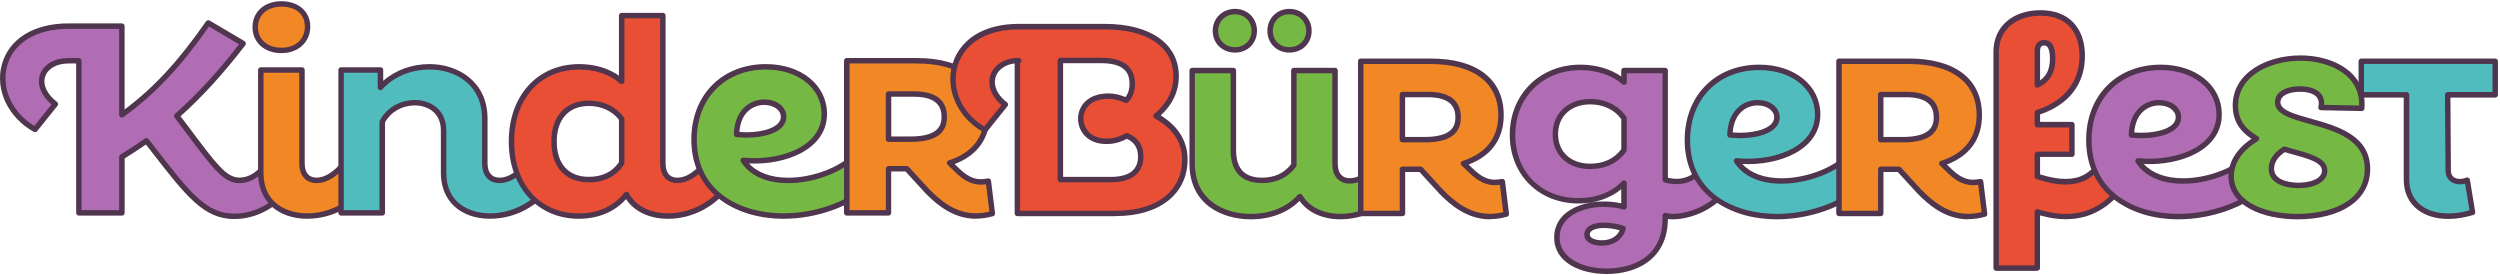
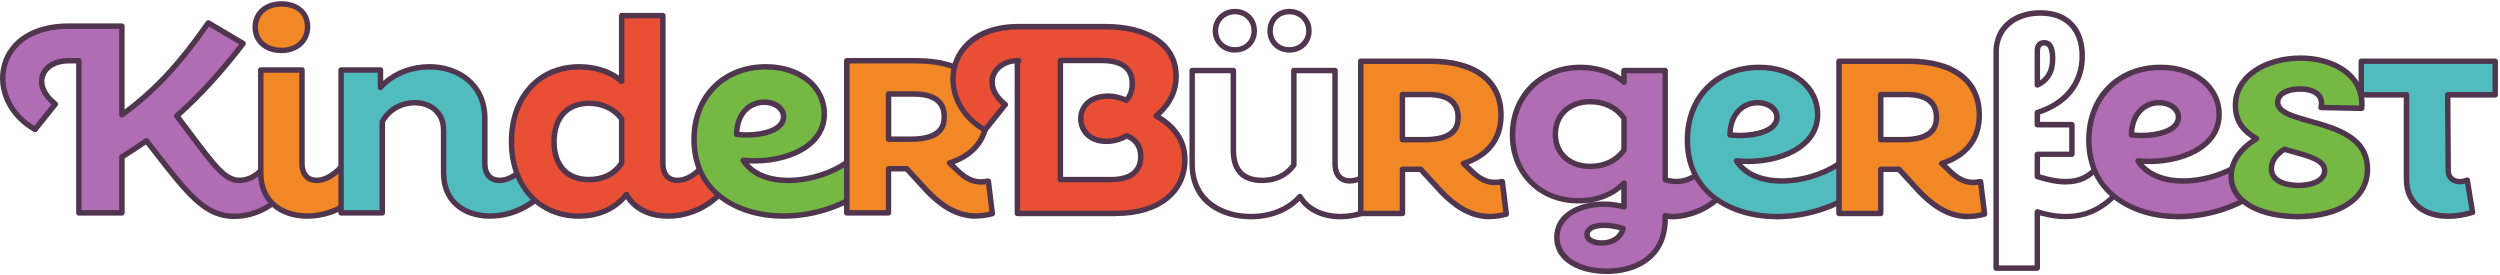
<svg xmlns="http://www.w3.org/2000/svg" width="563" height="62" viewBox="0 0 563 62" fill="none">
  <path d="M65.277 41.988C62.066 46.269 57.489 48.705 52.79 48.705C45.766 48.705 42.026 43.292 32.984 31.691C31.138 32.995 29.293 34.189 27.448 35.32V47.93H17.754V13.681H15.429C9.425 13.681 6.928 19.155 12.451 23.437L7.875 29.145C-3.541 22.785 -1.819 5.881 15.429 5.881H27.448V25.872C34.706 20.632 40.537 14.333 46.897 5.168L54.746 9.806C49.813 16.227 44.868 21.64 39.811 26.106C47.955 36.87 50.281 40.623 53.91 40.623C56.112 40.623 58.129 39.429 60.036 36.932L65.264 41.988H65.277Z" fill="#B16DB3" />
  <path d="M52.79 49.333C45.901 49.333 41.952 44.252 34.103 34.139L32.861 32.54C31.397 33.561 29.859 34.57 28.075 35.677V47.942C28.075 48.287 27.805 48.557 27.46 48.557H17.766C17.422 48.557 17.151 48.287 17.151 47.942V14.296H15.441C12.821 14.296 10.803 15.416 10.188 17.212C9.561 19.032 10.557 21.185 12.845 22.957C12.98 23.055 13.054 23.203 13.079 23.375C13.104 23.535 13.054 23.707 12.944 23.83L8.367 29.538C8.183 29.772 7.851 29.834 7.592 29.686C1.872 26.5 -1.093 20.336 0.371 14.69C1.909 8.797 7.531 5.266 15.429 5.266H27.448C27.792 5.266 28.063 5.537 28.063 5.881V24.654C34.694 19.697 40.23 13.693 46.393 4.811C46.578 4.553 46.934 4.467 47.217 4.627L55.066 9.265C55.214 9.351 55.324 9.511 55.361 9.683C55.398 9.855 55.361 10.04 55.251 10.175C50.342 16.56 45.569 21.8 40.66 26.18C41.509 27.299 42.284 28.333 43.01 29.292C48.853 37.08 51.043 39.995 53.934 39.995C55.964 39.995 57.809 38.863 59.569 36.551C59.679 36.415 59.839 36.329 60.011 36.305C60.184 36.292 60.356 36.354 60.491 36.477L65.72 41.533C65.941 41.742 65.966 42.099 65.781 42.345C62.46 46.774 57.723 49.32 52.802 49.32L52.79 49.333ZM32.971 31.088C33.156 31.088 33.34 31.175 33.464 31.322L35.063 33.389C42.911 43.489 46.491 48.102 52.778 48.102C57.157 48.102 61.389 45.9 64.44 42.05L60.085 37.842C58.191 40.118 56.161 41.238 53.897 41.238C50.391 41.238 48.103 38.187 42.001 30.043C41.177 28.948 40.291 27.767 39.319 26.475C39.123 26.217 39.159 25.86 39.405 25.639C44.265 21.358 48.989 16.227 53.836 9.978L47.07 5.98C40.648 15.157 34.866 21.259 27.805 26.364C27.62 26.5 27.374 26.512 27.165 26.414C26.956 26.303 26.833 26.094 26.833 25.86V6.497H15.429C8.133 6.497 2.942 9.671 1.564 14.997C0.272 19.955 2.807 25.368 7.728 28.345L11.59 23.523C9.216 21.48 8.257 19.008 9.007 16.806C9.794 14.493 12.255 13.066 15.429 13.066H17.754C18.098 13.066 18.369 13.336 18.369 13.681V47.327H26.833V35.333C26.833 35.124 26.943 34.927 27.128 34.804C29.219 33.524 30.966 32.38 32.627 31.199C32.738 31.125 32.861 31.088 32.984 31.088H32.971Z" fill="#50354E" />
  <path d="M57.477 6.128C57.477 3.04 59.852 0.899 63.37 0.899C66.888 0.899 69.263 2.917 69.263 6.017C69.263 9.117 66.938 11.368 63.37 11.368C59.802 11.368 57.477 9.228 57.477 6.128ZM82.758 41.336C79.781 45.913 74.491 48.656 69.25 48.656C63.481 48.656 58.72 45.507 58.72 38.962V15.76H67.996V36.76C67.996 39.38 69.361 40.623 71.329 40.623C73.298 40.623 75.611 39.257 77.64 36.637L82.758 41.336Z" fill="#F18825" />
  <path d="M69.263 49.271C62.496 49.271 58.117 45.224 58.117 38.962V15.76C58.117 15.416 58.388 15.145 58.732 15.145H68.008C68.352 15.145 68.623 15.416 68.623 15.76V36.76C68.623 38.888 69.558 40.008 71.342 40.008C73.126 40.008 75.315 38.642 77.161 36.255C77.271 36.12 77.419 36.034 77.591 36.022C77.763 36.022 77.936 36.071 78.059 36.182L83.176 40.881C83.398 41.09 83.435 41.422 83.275 41.668C80.236 46.355 74.86 49.259 69.25 49.259L69.263 49.271ZM59.347 16.375V38.962C59.347 45.654 64.465 48.041 69.263 48.041C74.061 48.041 79.129 45.457 81.958 41.434L77.714 37.535C75.709 39.934 73.47 41.238 71.342 41.238C68.869 41.238 67.393 39.565 67.393 36.76V16.375H59.347ZM63.37 11.971C59.544 11.971 56.862 9.56 56.862 6.115C56.862 2.671 59.532 0.272 63.37 0.272C67.208 0.272 69.878 2.572 69.878 6.005C69.878 9.437 67.208 11.971 63.37 11.971ZM63.37 1.502C60.221 1.502 58.092 3.36 58.092 6.115C58.092 8.871 60.208 10.741 63.37 10.741C66.532 10.741 68.647 8.883 68.647 6.005C68.647 3.126 66.581 1.502 63.37 1.502Z" fill="#50354E" />
  <path d="M123.921 41.336C120.944 45.913 115.654 48.656 110.413 48.656C104.643 48.656 99.882 45.507 99.882 38.962V29.378C99.882 25.159 96.795 23.129 93.399 23.129C90.545 23.129 87.568 24.556 86.079 27.41V47.93H76.804V15.76H85.674V19.684C88.466 16.597 92.636 15.046 96.733 15.046C103.093 15.046 109.171 18.848 109.171 26.709V36.76C109.171 39.38 110.536 40.623 112.504 40.623C114.583 40.623 116.786 39.257 118.815 36.637L123.933 41.336H123.921Z" fill="#50BCBD" />
  <path d="M110.425 49.271C103.659 49.271 99.28 45.224 99.28 38.962V29.378C99.28 25.22 96.118 23.744 93.412 23.744C90.558 23.744 87.999 25.208 86.707 27.57V47.942C86.707 48.287 86.436 48.557 86.092 48.557H76.816C76.472 48.557 76.201 48.287 76.201 47.942V15.76C76.201 15.416 76.472 15.145 76.816 15.145H85.686C86.03 15.145 86.301 15.416 86.301 15.76V18.208C89.032 15.785 92.76 14.431 96.745 14.431C103.032 14.431 109.798 18.27 109.798 26.709V36.76C109.798 38.863 110.758 40.008 112.517 40.008C114.424 40.008 116.441 38.716 118.336 36.255C118.446 36.12 118.594 36.034 118.766 36.022C118.938 36.022 119.111 36.071 119.234 36.181L124.351 40.881C124.573 41.09 124.61 41.422 124.45 41.668C121.411 46.355 116.035 49.259 110.425 49.259V49.271ZM93.412 22.514C96.942 22.514 100.51 24.63 100.51 29.378V38.962C100.51 45.654 105.628 48.041 110.425 48.041C115.223 48.041 120.292 45.457 123.121 41.434L118.877 37.535C116.859 39.958 114.657 41.238 112.504 41.238C110.032 41.238 108.555 39.565 108.555 36.76V26.709C108.555 19.082 102.626 15.662 96.733 15.662C92.538 15.662 88.675 17.273 86.129 20.103C85.957 20.287 85.686 20.361 85.452 20.263C85.218 20.177 85.058 19.943 85.058 19.684V16.375H77.419V47.327H85.464V27.422C85.464 27.324 85.489 27.226 85.538 27.14C87.014 24.298 90.028 22.526 93.399 22.526L93.412 22.514Z" fill="#50354E" />
  <path d="M164.038 41.336C160.999 45.913 155.771 48.656 150.481 48.656C146.434 48.656 142.805 47.044 141.082 43.784C138.708 46.872 134.956 48.656 130.379 48.656C121.522 48.656 115.211 41.988 115.211 31.876C115.211 21.764 121.46 15.046 130.503 15.046C134.304 15.046 137.699 16.24 140.024 18.319V3.507H149.3V36.76C149.3 39.38 150.604 40.623 152.572 40.623C154.652 40.623 156.915 39.257 158.883 36.637L164.063 41.336H164.038ZM140 36.698V26.758C138.388 24.556 135.719 23.252 132.618 23.252C127.796 23.252 124.77 26.524 124.77 31.876C124.77 37.227 127.747 40.438 132.618 40.438C135.891 40.438 138.45 39.134 140 36.686V36.698Z" fill="#E94F35" />
  <path d="M150.469 49.271C146.261 49.271 142.866 47.672 140.984 44.842C138.437 47.709 134.697 49.271 130.355 49.271C121.067 49.271 114.571 42.123 114.571 31.876C114.571 21.628 120.956 14.431 130.478 14.431C133.898 14.431 137.01 15.354 139.385 17.04V3.507C139.385 3.163 139.655 2.892 140 2.892H149.275C149.62 2.892 149.891 3.163 149.891 3.507V36.76C149.891 38.248 150.346 40.008 152.548 40.008C154.492 40.008 156.558 38.679 158.367 36.268C158.465 36.132 158.625 36.046 158.797 36.022C158.97 36.022 159.142 36.059 159.265 36.182L164.444 40.881C164.665 41.09 164.715 41.422 164.542 41.681C161.442 46.368 156.042 49.271 150.469 49.271ZM141.07 43.157C141.07 43.157 141.107 43.157 141.119 43.157C141.328 43.169 141.513 43.292 141.611 43.477C143.137 46.368 146.36 48.029 150.469 48.029C155.463 48.029 160.298 45.507 163.226 41.422L158.933 37.523C156.977 39.921 154.725 41.225 152.548 41.225C150.112 41.225 148.66 39.552 148.66 36.748V4.122H140.615V18.319C140.615 18.565 140.467 18.786 140.246 18.885C140.024 18.983 139.766 18.946 139.581 18.786C137.342 16.781 134.107 15.674 130.478 15.674C121.706 15.674 115.801 22.194 115.801 31.888C115.801 41.582 121.645 48.053 130.355 48.053C134.648 48.053 138.277 46.405 140.578 43.415C140.701 43.268 140.873 43.169 141.07 43.169V43.157ZM132.618 41.066C127.316 41.066 124.155 37.633 124.155 31.888C124.155 26.143 127.402 22.649 132.618 22.649C135.878 22.649 138.745 24.015 140.492 26.414C140.566 26.524 140.615 26.647 140.615 26.77V36.711C140.615 36.821 140.578 36.944 140.516 37.043C138.843 39.675 136.112 41.078 132.618 41.078V41.066ZM132.618 23.867C128.091 23.867 125.385 26.857 125.385 31.876C125.385 36.895 128.017 39.823 132.618 39.823C135.608 39.823 137.933 38.679 139.385 36.514V26.967C137.859 24.999 135.411 23.867 132.618 23.867Z" fill="#50354E" />
  <path d="M196.036 41.693C190.857 46.208 183.488 48.656 176.402 48.656C165.81 48.656 156.3 43.071 156.3 31.408C156.3 21.591 163.079 15.046 172.477 15.046C180.572 15.046 185.628 19.869 185.628 25.639C185.628 32.712 177.952 36.231 169.869 36.231C169.033 36.231 168.209 36.169 167.372 36.108C169.39 39.257 173.265 40.635 177.546 40.635C182.602 40.635 188.372 38.667 191.829 35.702L196.048 41.705L196.036 41.693ZM165.871 30.276C166.646 30.338 167.36 30.4 168.135 30.4C172.416 30.4 176.463 29.096 176.463 26.291C176.463 24.384 174.495 23.018 172.121 23.018C169.205 23.018 165.994 25.097 165.871 30.276Z" fill="#75B843" />
  <path d="M176.402 49.271C166.093 49.271 155.685 43.747 155.685 31.408C155.685 21.419 162.586 14.431 172.477 14.431C180.449 14.431 186.243 19.143 186.243 25.639C186.243 33.721 176.857 37.203 168.676 36.809C170.57 38.888 173.658 40.02 177.533 40.02C182.516 40.02 188.089 38.101 191.41 35.234C191.546 35.124 191.718 35.062 191.89 35.087C192.062 35.111 192.222 35.197 192.321 35.345L196.54 41.348C196.725 41.607 196.676 41.964 196.442 42.16C191.349 46.614 183.857 49.271 176.402 49.271ZM172.477 15.662C163.312 15.662 156.915 22.133 156.915 31.408C156.915 43.686 167.421 48.041 176.402 48.041C183.352 48.041 190.34 45.642 195.212 41.594L191.693 36.587C188.126 39.392 182.54 41.25 177.533 41.25C172.527 41.25 168.836 39.54 166.843 36.44C166.72 36.243 166.708 35.997 166.843 35.788C166.966 35.591 167.175 35.48 167.421 35.493C168.184 35.542 169.045 35.616 169.869 35.616C177.164 35.616 185.013 32.491 185.013 25.639C185.013 19.857 179.748 15.662 172.477 15.662ZM168.135 31.002C167.409 31.002 166.732 30.953 166.019 30.892H165.834C165.502 30.855 165.256 30.572 165.268 30.252C165.391 24.827 168.799 22.391 172.133 22.391C174.962 22.391 177.091 24.064 177.091 26.278C177.091 29.76 172.268 31.002 168.147 31.002H168.135ZM166.511 29.711C167.052 29.747 167.569 29.784 168.122 29.784C171.838 29.784 175.836 28.69 175.836 26.291C175.836 24.802 174.2 23.633 172.108 23.633C169.685 23.633 166.831 25.233 166.511 29.711Z" fill="#50354E" />
  <path d="M223.469 48.115C222.215 48.471 220.911 48.644 219.779 48.644C214.846 48.644 211.217 45.494 208.83 43.058L204.192 38.002H200.083V47.942H190.684V13.681H206.394C216.507 13.681 222.276 18.085 222.276 25.811C222.276 31.285 219.238 34.976 213.825 36.698L215.375 38.187C216.986 39.798 218.709 40.979 220.849 40.979C221.329 40.979 221.919 40.918 222.571 40.795L223.469 48.115ZM205.029 31.347C210.146 31.347 212.644 29.735 212.644 26.352C212.644 22.969 210.38 21.173 205.804 21.173H200.095V31.347H205.029Z" fill="#F18825" />
  <path d="M219.779 49.271C214.624 49.271 210.811 45.974 208.387 43.489L203.921 38.617H200.698V47.942C200.698 48.287 200.428 48.557 200.083 48.557H190.684C190.34 48.557 190.069 48.287 190.069 47.942V13.681C190.069 13.336 190.34 13.066 190.684 13.066H206.394C216.876 13.066 222.891 17.716 222.891 25.811C222.891 31.15 220.16 34.976 214.981 36.944L215.805 37.732C217.626 39.552 219.176 40.352 220.849 40.352C221.292 40.352 221.858 40.29 222.461 40.18C222.633 40.155 222.805 40.18 222.94 40.29C223.076 40.389 223.162 40.549 223.187 40.709L224.085 48.029C224.121 48.324 223.937 48.607 223.642 48.693C222.375 49.05 221.009 49.246 219.779 49.246V49.271ZM200.095 37.387H204.204C204.377 37.387 204.537 37.461 204.66 37.584L209.297 42.64C211.746 45.138 215.153 48.029 219.791 48.029C220.751 48.029 221.796 47.893 222.805 47.647L222.055 41.496C221.624 41.558 221.218 41.582 220.861 41.582C218.266 41.582 216.334 39.995 214.956 38.605L213.419 37.129C213.259 36.981 213.197 36.76 213.246 36.551C213.296 36.342 213.456 36.169 213.665 36.108C218.905 34.435 221.686 30.879 221.686 25.811C221.686 18.491 216.125 14.296 206.419 14.296H191.324V47.327H199.493V38.002C199.493 37.658 199.763 37.387 200.108 37.387H200.095ZM205.029 31.962H200.095C199.751 31.962 199.48 31.691 199.48 31.347V21.173C199.48 20.828 199.751 20.558 200.095 20.558H205.804C210.749 20.558 213.259 22.502 213.259 26.352C213.259 30.203 210.491 31.962 205.029 31.962ZM200.711 30.732H205.029C211.303 30.732 212.029 28.234 212.029 26.352C212.029 24.47 211.389 21.788 205.804 21.788H200.711V30.732Z" fill="#50354E" />
  <path d="M266.822 35.923C266.822 42.763 261.581 48.053 251.358 48.053H229.116V13.62H229.436C225.807 13.62 223.433 15.822 223.433 18.503C223.433 20.115 224.331 21.948 226.41 23.56L221.833 29.268C217.072 26.647 214.637 22.133 214.637 17.79C214.637 11.725 219.398 6.004 229.448 6.004H248.873C259.281 6.004 264.878 10.581 264.878 17.187C264.878 20.878 263.156 23.793 260.364 26.106C264.583 28.431 266.847 31.753 266.847 35.923H266.822ZM250.104 40.45C254.569 40.45 256.882 38.605 256.882 35.271C256.882 32.946 255.812 31.408 253.733 30.572C252.367 31.347 250.94 31.827 249.156 31.827C245.355 31.827 243.387 29.329 243.387 26.709C243.387 24.089 245.355 21.653 249.575 21.653C251.186 21.653 252.429 22.071 253.622 22.6C254.52 21.714 254.987 20.459 254.987 18.909C254.987 15.28 252.552 13.62 248.025 13.62H238.798V40.45H250.104Z" fill="#E94F35" />
  <path d="M251.358 48.681H229.116C228.772 48.681 228.501 48.41 228.501 48.065V14.284C225.868 14.604 224.048 16.277 224.048 18.491C224.048 20.078 225.02 21.702 226.779 23.055C226.914 23.154 226.988 23.301 227.012 23.474C227.037 23.633 226.988 23.806 226.877 23.929L222.301 29.637C222.116 29.871 221.784 29.932 221.526 29.797C216.888 27.25 214.009 22.637 214.009 17.778C214.009 11.614 218.782 5.377 229.436 5.377H248.861C259.109 5.377 265.481 9.892 265.481 17.175C265.481 20.533 264.103 23.498 261.397 25.995C265.358 28.419 267.449 31.839 267.449 35.911C267.449 43.661 261.139 48.656 251.371 48.656L251.358 48.681ZM229.719 47.45H251.346C260.511 47.45 266.195 43.034 266.195 35.935C266.195 32.023 264.116 28.911 260.031 26.66C259.847 26.561 259.736 26.377 259.711 26.18C259.687 25.971 259.773 25.774 259.933 25.651C262.824 23.252 264.226 20.484 264.226 17.199C264.226 10.581 258.469 6.632 248.836 6.632H229.411C219.607 6.632 215.215 12.242 215.215 17.802C215.215 22.059 217.663 26.106 221.649 28.493L225.524 23.67C223.765 22.145 222.793 20.336 222.793 18.528C222.793 15.465 225.376 13.213 228.993 13.041C229.03 13.041 229.067 13.041 229.104 13.041H229.424C229.768 13.041 230.039 13.312 230.039 13.656C230.039 13.89 229.916 14.087 229.719 14.198V47.487V47.45ZM250.104 41.066H238.798C238.453 41.066 238.183 40.795 238.183 40.45V13.62C238.183 13.275 238.453 13.004 238.798 13.004H248.024C254.286 13.004 255.603 16.215 255.603 18.909C255.603 20.595 255.061 22.022 254.052 23.031C253.868 23.215 253.597 23.264 253.364 23.154C252.33 22.686 251.149 22.256 249.575 22.256C245.466 22.256 244.002 24.654 244.002 26.697C244.002 28.862 245.613 31.199 249.156 31.199C250.682 31.199 251.998 30.842 253.437 30.03C253.597 29.944 253.794 29.92 253.966 29.994C256.316 30.928 257.509 32.712 257.509 35.259C257.509 37.424 256.55 41.053 250.116 41.053L250.104 41.066ZM239.425 39.835H250.116C254.212 39.835 256.279 38.297 256.279 35.271C256.279 33.34 255.455 32.023 253.77 31.261C252.256 32.06 250.792 32.442 249.156 32.442C244.764 32.442 242.771 29.465 242.771 26.709C242.771 23.953 244.875 21.038 249.575 21.038C251.174 21.038 252.429 21.431 253.462 21.862C254.065 21.111 254.372 20.115 254.372 18.909C254.372 16.904 253.708 14.235 248.024 14.235H239.413V39.835H239.425Z" fill="#50354E" />
-   <path d="M315.415 41.459C312.438 46.035 307.148 48.779 301.908 48.779C297.983 48.779 294.526 47.29 292.743 44.264C290.122 47.241 286.136 48.779 281.683 48.779C274.782 48.779 268.483 45.088 268.483 36.883V15.883H277.759V33.844C277.759 36.76 278.657 40.623 284.242 40.623C287.391 40.623 289.778 39.368 291.377 37.178V15.883H300.653V36.883C300.653 39.503 302.018 40.746 303.987 40.746C306.066 40.746 308.268 39.38 310.298 36.76L315.415 41.459ZM273.711 6.952C273.711 4.454 275.618 2.609 278.115 2.609C280.613 2.609 282.458 4.454 282.458 6.952C282.458 9.449 280.613 11.233 278.115 11.233C275.618 11.233 273.711 9.388 273.711 6.952ZM286.026 6.952C286.026 4.454 287.871 2.609 290.368 2.609C292.866 2.609 294.772 4.454 294.772 6.952C294.772 9.449 292.866 11.233 290.368 11.233C287.871 11.233 286.026 9.388 286.026 6.952Z" fill="#75B843" />
  <path d="M301.908 49.394C297.885 49.394 294.563 47.893 292.656 45.248C289.975 47.93 286.112 49.394 281.683 49.394C275.31 49.394 267.868 46.122 267.868 36.883V15.883C267.868 15.539 268.138 15.268 268.483 15.268H277.759C278.103 15.268 278.374 15.539 278.374 15.883V33.844C278.374 37.99 280.293 40.008 284.242 40.008C287.034 40.008 289.224 38.986 290.762 36.969V15.883C290.762 15.539 291.033 15.268 291.377 15.268H300.653C300.997 15.268 301.268 15.539 301.268 15.883V36.883C301.268 38.986 302.227 40.13 303.987 40.13C305.893 40.13 307.911 38.839 309.806 36.378C309.904 36.243 310.064 36.157 310.236 36.145C310.421 36.132 310.581 36.194 310.704 36.305L315.821 41.004C316.043 41.213 316.08 41.545 315.92 41.791C312.881 46.478 307.505 49.382 301.895 49.382L301.908 49.394ZM292.743 43.637C292.743 43.637 292.779 43.637 292.804 43.637C293.001 43.661 293.173 43.772 293.272 43.932C294.846 46.614 297.996 48.151 301.908 48.151C306.853 48.151 311.774 45.568 314.603 41.545L310.359 37.645C308.342 40.069 306.14 41.348 303.987 41.348C301.514 41.348 300.038 39.675 300.038 36.87V16.498H291.992V37.178C291.992 37.313 291.955 37.436 291.869 37.535C290.098 39.958 287.465 41.238 284.229 41.238C279.579 41.238 277.131 38.679 277.131 33.844V16.498H269.086V36.883C269.086 45.211 275.864 48.164 281.671 48.164C286.062 48.164 289.827 46.626 292.275 43.858C292.386 43.723 292.558 43.649 292.743 43.649V43.637ZM290.368 11.848C287.539 11.848 285.41 9.744 285.41 6.952C285.41 4.159 287.539 1.994 290.368 1.994C293.198 1.994 295.387 4.122 295.387 6.952C295.387 9.781 293.235 11.848 290.368 11.848ZM290.368 3.224C288.203 3.224 286.641 4.787 286.641 6.952C286.641 9.117 288.203 10.618 290.368 10.618C292.533 10.618 294.157 9.043 294.157 6.952C294.157 4.86 292.533 3.224 290.368 3.224ZM278.115 11.848C275.249 11.848 273.096 9.744 273.096 6.952C273.096 4.159 275.249 1.994 278.115 1.994C280.982 1.994 283.073 4.122 283.073 6.952C283.073 9.781 280.945 11.848 278.115 11.848ZM278.115 3.224C275.962 3.224 274.326 4.823 274.326 6.952C274.326 9.08 275.95 10.618 278.115 10.618C280.28 10.618 281.843 9.08 281.843 6.952C281.843 4.823 280.28 3.224 278.115 3.224Z" fill="#50354E" />
  <path d="M339.195 48.238C337.94 48.594 336.636 48.767 335.505 48.767C330.572 48.767 326.942 45.617 324.556 43.181L319.918 38.125H315.809V48.065H306.41V13.792H322.12C332.232 13.792 338.002 18.196 338.002 25.922C338.002 31.396 334.963 35.087 329.55 36.809L331.101 38.297C332.712 39.909 334.434 41.09 336.575 41.09C337.055 41.09 337.645 41.029 338.297 40.906L339.195 48.225V48.238ZM320.754 31.457C325.872 31.457 328.369 29.846 328.369 26.463C328.369 23.08 326.106 21.284 321.529 21.284H315.821V31.457H320.754Z" fill="#F18825" />
  <path d="M335.517 49.394C330.362 49.394 326.549 46.097 324.138 43.612L319.672 38.74H316.449V48.065C316.449 48.41 316.178 48.681 315.834 48.681H306.435C306.09 48.681 305.82 48.41 305.82 48.065V13.792C305.82 13.447 306.09 13.177 306.435 13.177H322.145C332.626 13.177 338.642 17.827 338.642 25.922C338.642 31.261 335.911 35.087 330.731 37.055L331.556 37.842C333.376 39.663 334.926 40.463 336.6 40.463C337.055 40.463 337.608 40.401 338.211 40.29C338.371 40.266 338.543 40.29 338.691 40.401C338.826 40.5 338.912 40.66 338.937 40.819L339.835 48.139C339.872 48.434 339.687 48.717 339.392 48.803C338.125 49.16 336.759 49.357 335.529 49.357L335.517 49.394ZM315.821 37.51H319.93C320.102 37.51 320.262 37.584 320.385 37.707L325.023 42.763C327.471 45.261 330.879 48.151 335.517 48.151C336.477 48.151 337.522 48.016 338.531 47.77L337.781 41.619C337.35 41.681 336.944 41.705 336.587 41.705C333.992 41.705 332.072 40.118 330.682 38.728L329.144 37.252C328.985 37.104 328.923 36.883 328.972 36.674C329.021 36.465 329.181 36.292 329.391 36.231C334.631 34.558 337.411 31.002 337.411 25.934C337.411 18.614 331.851 14.419 322.145 14.419H307.05V47.45H315.219V38.125C315.219 37.781 315.489 37.51 315.834 37.51H315.821ZM320.754 32.073H315.821C315.477 32.073 315.206 31.802 315.206 31.457V21.284C315.206 20.939 315.477 20.669 315.821 20.669H321.529C326.475 20.669 328.985 22.612 328.985 26.463C328.985 30.313 326.217 32.073 320.754 32.073ZM316.436 30.842H320.754C327.029 30.842 327.754 28.345 327.754 26.463C327.754 24.581 327.115 21.899 321.529 21.899H316.436V30.842Z" fill="#50354E" />
  <path d="M389.695 41.459C386.78 45.974 381.662 48.594 376.852 48.779C376.262 48.779 375.659 48.717 375.007 48.545V49.197C375.007 57.649 368.757 61.093 361.856 61.093C356.025 61.093 350.612 58.596 350.612 53.478C350.612 48.361 355.668 45.986 361.204 45.986C362.754 45.986 364.242 46.171 365.719 46.577V41.225C363.221 43.784 359.654 45.211 355.483 45.211C346.921 45.211 340.61 39.146 340.61 30.338C340.61 21.53 347.093 15.17 355.902 15.17C359.826 15.17 363.394 16.424 365.719 18.503V15.883H374.994V40.512C375.893 40.746 376.717 40.869 377.553 40.869C380.592 40.869 382.732 39.146 384.393 36.711L389.683 41.471L389.695 41.459ZM365.731 33.783V26.647C364.119 24.273 361.327 22.895 358.116 22.895C353.355 22.895 350.267 25.934 350.267 30.215C350.267 34.496 353.306 37.473 358.116 37.473C361.45 37.473 364.119 36.108 365.731 33.783ZM365.546 51.449C363.996 50.969 362.508 50.735 361.204 50.735C359.002 50.735 357.402 51.449 357.402 52.814C357.402 54.179 359.014 54.721 360.736 54.721C363.061 54.721 364.894 53.651 365.559 51.449H365.546Z" fill="#B16DB3" />
  <path d="M361.856 61.708C355.951 61.708 349.997 59.162 349.997 53.478C349.997 47.795 355.803 45.371 361.204 45.371C362.582 45.371 363.861 45.507 365.104 45.789V42.615C362.557 44.695 359.199 45.826 355.483 45.826C346.515 45.826 339.995 39.319 339.995 30.338C339.995 21.358 346.687 14.555 355.902 14.555C359.408 14.555 362.68 15.514 365.104 17.224V15.883C365.104 15.539 365.374 15.268 365.719 15.268H374.994C375.339 15.268 375.61 15.539 375.61 15.883V40.032C378.993 40.795 381.613 39.688 383.889 36.366C383.987 36.218 384.147 36.12 384.319 36.108C384.492 36.083 384.676 36.145 384.799 36.255L390.089 41.016C390.311 41.213 390.36 41.558 390.2 41.804C387.309 46.294 382.191 49.209 376.852 49.406C376.409 49.406 376.003 49.382 375.61 49.308C375.56 58.448 368.474 61.708 361.844 61.708H361.856ZM361.204 46.589C356.406 46.589 351.227 48.742 351.227 53.466C351.227 58.19 356.566 60.466 361.856 60.466C364.796 60.466 374.392 59.654 374.392 49.185V48.533C374.392 48.336 374.478 48.164 374.638 48.041C374.785 47.93 374.994 47.893 375.179 47.942C375.72 48.09 376.249 48.164 376.864 48.164C381.539 47.992 386.214 45.42 388.908 41.558L384.516 37.609C381.945 41.041 378.771 42.136 374.859 41.09C374.588 41.016 374.404 40.77 374.404 40.5V16.498H366.358V18.503C366.358 18.75 366.211 18.971 365.989 19.069C365.768 19.168 365.51 19.131 365.325 18.971C363.074 16.953 359.654 15.797 355.926 15.797C347.425 15.797 341.25 21.923 341.25 30.35C341.25 38.777 347.118 44.608 355.508 44.608C359.482 44.608 362.877 43.292 365.3 40.807C365.473 40.635 365.743 40.573 365.977 40.672C366.211 40.77 366.358 40.992 366.358 41.238V46.589C366.358 46.786 366.272 46.958 366.112 47.081C365.965 47.192 365.768 47.241 365.571 47.18C364.193 46.798 362.766 46.614 361.216 46.614L361.204 46.589ZM360.724 55.336C358.325 55.336 356.775 54.352 356.775 52.814C356.775 51.153 358.473 50.12 361.192 50.12C362.569 50.12 364.144 50.378 365.719 50.858C366.039 50.956 366.223 51.301 366.125 51.621C365.423 53.983 363.455 55.336 360.712 55.336H360.724ZM361.204 51.35C359.728 51.35 358.018 51.731 358.018 52.814C358.018 53.7 359.42 54.106 360.736 54.106C361.893 54.106 363.861 53.798 364.747 51.854C363.504 51.522 362.299 51.35 361.216 51.35H361.204ZM358.116 38.088C353.048 38.088 349.652 34.927 349.652 30.215C349.652 25.503 353.134 22.28 358.116 22.28C361.548 22.28 364.513 23.744 366.235 26.303C366.309 26.401 366.346 26.524 366.346 26.647V33.783C366.346 33.906 366.309 34.029 366.235 34.127C364.476 36.674 361.585 38.076 358.116 38.076V38.088ZM358.116 23.51C353.786 23.51 350.882 26.204 350.882 30.215C350.882 34.225 353.786 36.858 358.116 36.858C361.105 36.858 363.578 35.702 365.116 33.586V26.832C363.615 24.716 361.069 23.51 358.116 23.51Z" fill="#50354E" />
  <path d="M419.737 41.816C414.558 46.331 407.189 48.779 400.103 48.779C389.511 48.779 380.001 43.194 380.001 31.531C380.001 21.714 386.78 15.17 396.179 15.17C404.274 15.17 409.33 19.992 409.33 25.762C409.33 32.835 401.653 36.354 393.571 36.354C392.734 36.354 391.91 36.292 391.073 36.231C393.091 39.38 396.966 40.758 401.247 40.758C406.303 40.758 412.073 38.79 415.53 35.825L419.75 41.828L419.737 41.816ZM389.572 30.387C390.348 30.449 391.061 30.51 391.836 30.51C396.117 30.51 400.165 29.206 400.165 26.401C400.165 24.495 398.196 23.129 395.822 23.129C392.906 23.129 389.696 25.208 389.572 30.387Z" fill="#50BCBD" />
  <path d="M400.103 49.394C389.794 49.394 379.386 43.87 379.386 31.531C379.386 21.542 386.288 14.555 396.179 14.555C404.15 14.555 409.945 19.266 409.945 25.762C409.945 33.844 400.546 37.338 392.377 36.932C394.272 39.011 397.36 40.143 401.235 40.143C406.217 40.143 411.79 38.224 415.112 35.357C415.247 35.247 415.419 35.185 415.591 35.21C415.764 35.234 415.924 35.32 416.022 35.468L420.242 41.471C420.426 41.73 420.377 42.087 420.143 42.283C415.05 46.737 407.558 49.394 400.103 49.394ZM396.179 15.785C387.014 15.785 380.617 22.256 380.617 31.531C380.617 43.809 391.123 48.164 400.103 48.164C407.054 48.164 414.041 45.765 418.913 41.718L415.395 36.711C411.827 39.515 406.242 41.373 401.235 41.373C396.228 41.373 392.537 39.663 390.544 36.563C390.421 36.366 390.409 36.12 390.544 35.911C390.68 35.702 390.864 35.591 391.123 35.616C391.885 35.665 392.746 35.739 393.583 35.739C400.878 35.739 408.727 32.614 408.727 25.762C408.727 19.98 403.462 15.785 396.191 15.785H396.179ZM391.836 31.125C391.11 31.125 390.434 31.076 389.72 31.015H389.536C389.216 30.978 388.957 30.695 388.97 30.375C389.093 24.95 392.513 22.514 395.834 22.514C398.664 22.514 400.792 24.187 400.792 26.401C400.792 29.883 395.97 31.125 391.848 31.125H391.836ZM390.212 29.821C390.753 29.858 391.27 29.895 391.836 29.895C395.551 29.895 399.549 28.8 399.549 26.401C399.549 24.913 397.913 23.744 395.822 23.744C393.398 23.744 390.544 25.343 390.212 29.821Z" fill="#50354E" />
  <path d="M446.913 48.238C445.658 48.594 444.354 48.767 443.222 48.767C438.289 48.767 434.66 45.617 432.273 43.181L427.635 38.125H423.526V48.065H414.127V13.792H429.837C439.95 13.792 445.719 18.196 445.719 25.922C445.719 31.396 442.681 35.087 437.268 36.809L438.818 38.297C440.429 39.909 442.152 41.09 444.292 41.09C444.772 41.09 445.362 41.029 446.014 40.906L446.913 48.225V48.238ZM428.472 31.457C433.589 31.457 436.087 29.846 436.087 26.463C436.087 23.08 433.823 21.284 429.247 21.284H423.539V31.457H428.472Z" fill="#F18825" />
  <path d="M443.234 49.394C438.08 49.394 434.266 46.097 431.842 43.612L427.377 38.74H424.154V48.065C424.154 48.41 423.883 48.681 423.539 48.681H414.14C413.795 48.681 413.525 48.41 413.525 48.065V13.792C413.525 13.447 413.795 13.177 414.14 13.177H429.85C440.331 13.177 446.347 17.827 446.347 25.922C446.347 31.261 443.616 35.087 438.436 37.055L439.261 37.842C441.081 39.663 442.631 40.463 444.305 40.463C444.747 40.463 445.313 40.401 445.916 40.29C446.088 40.266 446.261 40.29 446.396 40.401C446.531 40.5 446.617 40.66 446.642 40.819L447.54 48.139C447.577 48.434 447.392 48.717 447.097 48.803C445.83 49.16 444.464 49.357 443.234 49.357V49.394ZM423.539 37.51H427.647C427.82 37.51 427.98 37.584 428.103 37.707L432.741 42.763C435.189 45.261 438.596 48.151 443.234 48.151C444.194 48.151 445.239 48.016 446.248 47.77L445.498 41.619C445.067 41.681 444.661 41.705 444.305 41.705C441.709 41.705 439.777 40.118 438.399 38.728L436.862 37.252C436.702 37.104 436.64 36.883 436.69 36.674C436.739 36.465 436.899 36.292 437.108 36.231C442.348 34.558 445.129 31.002 445.129 25.934C445.129 18.614 439.568 14.419 429.862 14.419H414.767V47.45H422.936V38.125C422.936 37.781 423.206 37.51 423.551 37.51H423.539ZM428.472 32.073H423.539C423.194 32.073 422.923 31.802 422.923 31.457V21.284C422.923 20.939 423.194 20.669 423.539 20.669H429.247C434.192 20.669 436.702 22.612 436.702 26.463C436.702 30.313 433.934 32.073 428.472 32.073ZM424.154 30.842H428.472C434.746 30.842 435.472 28.345 435.472 26.463C435.472 24.581 434.832 21.899 429.247 21.899H424.154V30.842Z" fill="#50354E" />
-   <path d="M478.319 41.459C475.047 45.974 470.828 48.779 465.169 48.779C463.2 48.779 461.06 48.422 458.808 47.709V60.38H449.533V11.651C449.533 6.423 453.457 2.904 459.522 2.904C465.23 2.904 468.921 6.41 468.921 12.598C468.921 19.143 464.701 23.486 458.808 25.331V28.062H466.596V34.73H458.808V39.725C461.244 40.5 463.274 40.918 465.169 40.918C468.502 40.918 471 39.614 473.017 36.698L478.307 41.459H478.319ZM458.808 11.479V19.155C461.306 17.962 462.253 15.883 462.253 13.213C462.253 10.778 461.601 9.646 460.346 9.646C459.399 9.646 458.796 10.236 458.796 11.491L458.808 11.479Z" fill="#E94F35" />
  <path d="M458.809 60.995H449.533C449.188 60.995 448.918 60.724 448.918 60.38V11.651C448.918 6.054 453.174 2.289 459.522 2.289C465.87 2.289 469.536 6.238 469.536 12.598C469.536 18.959 465.858 23.609 459.424 25.774V27.447H466.596C466.94 27.447 467.211 27.718 467.211 28.062V34.73C467.211 35.074 466.94 35.345 466.596 35.345H459.424V39.269C461.736 39.983 463.532 40.291 465.169 40.291C468.355 40.291 470.619 39.072 472.513 36.329C472.611 36.182 472.771 36.083 472.944 36.071C473.116 36.059 473.3 36.108 473.423 36.218L478.713 40.979C478.947 41.188 478.984 41.545 478.799 41.804C475.109 46.897 470.655 49.369 465.156 49.369C463.36 49.369 461.429 49.087 459.411 48.508V60.355C459.411 60.7 459.141 60.97 458.796 60.97L458.809 60.995ZM450.148 59.765H458.193V47.709C458.193 47.512 458.292 47.327 458.439 47.217C458.599 47.106 458.808 47.069 458.993 47.13C466.817 49.591 472.808 47.733 477.495 41.558L473.128 37.633C471.074 40.303 468.527 41.558 465.181 41.558C463.311 41.558 461.281 41.176 458.624 40.34C458.366 40.254 458.193 40.02 458.193 39.749V34.755C458.193 34.41 458.464 34.139 458.809 34.139H465.981V28.702H458.809C458.464 28.702 458.193 28.431 458.193 28.087V25.356C458.193 25.085 458.366 24.851 458.624 24.765C464.775 22.834 468.306 18.417 468.306 12.623C468.306 6.829 465.021 3.544 459.522 3.544C454.023 3.544 450.148 6.73 450.148 11.676V59.777V59.765ZM458.809 19.758C458.698 19.758 458.575 19.721 458.476 19.66C458.292 19.549 458.193 19.352 458.193 19.143V11.467C458.193 9.929 459.005 9.006 460.359 9.006C462.032 9.006 462.88 10.409 462.88 13.189C462.88 16.351 461.638 18.479 459.079 19.697C458.993 19.734 458.907 19.758 458.821 19.758H458.809ZM460.359 10.249C460.076 10.249 459.424 10.249 459.424 11.479V18.098C460.937 17.052 461.638 15.477 461.638 13.213C461.638 10.261 460.666 10.261 460.346 10.261L460.359 10.249Z" fill="#50354E" />
  <path d="M510.145 41.816C504.966 46.331 497.597 48.779 490.511 48.779C479.919 48.779 470.41 43.194 470.41 31.531C470.41 21.714 477.188 15.17 486.587 15.17C494.682 15.17 499.738 19.992 499.738 25.762C499.738 32.835 492.061 36.354 483.979 36.354C483.142 36.354 482.318 36.292 481.481 36.231C483.499 39.38 487.374 40.758 491.655 40.758C496.711 40.758 502.481 38.79 505.938 35.825L510.158 41.828L510.145 41.816ZM479.981 30.387C480.756 30.449 481.469 30.51 482.244 30.51C486.525 30.51 490.573 29.206 490.573 26.401C490.573 24.495 488.604 23.129 486.23 23.129C483.314 23.129 480.104 25.208 479.981 30.387Z" fill="#B16DB3" />
  <path d="M490.511 49.394C480.202 49.394 469.795 43.87 469.795 31.531C469.795 21.542 476.696 14.555 486.587 14.555C494.559 14.555 500.353 19.266 500.353 25.762C500.353 33.844 490.942 37.338 482.786 36.932C484.68 39.011 487.768 40.143 491.643 40.143C496.625 40.143 502.198 38.224 505.52 35.357C505.655 35.247 505.827 35.185 506 35.21C506.172 35.234 506.332 35.32 506.43 35.468L510.65 41.471C510.834 41.73 510.785 42.087 510.551 42.283C505.458 46.737 497.966 49.394 490.511 49.394ZM486.587 15.785C477.422 15.785 471.025 22.256 471.025 31.531C471.025 43.809 481.531 48.164 490.511 48.164C497.462 48.164 504.45 45.765 509.321 41.718L505.803 36.711C502.235 39.515 496.65 41.373 491.643 41.373C486.636 41.373 482.946 39.663 480.953 36.563C480.83 36.366 480.817 36.12 480.953 35.911C481.088 35.702 481.272 35.591 481.531 35.616C482.294 35.665 483.155 35.739 483.991 35.739C491.286 35.739 499.135 32.614 499.135 25.762C499.135 19.98 493.87 15.785 486.599 15.785H486.587ZM482.244 31.125C481.518 31.125 480.842 31.076 480.128 31.015H479.944C479.624 30.978 479.366 30.695 479.378 30.375C479.501 24.95 482.921 22.514 486.242 22.514C489.072 22.514 491.2 24.187 491.2 26.401C491.2 29.883 486.378 31.125 482.257 31.125H482.244ZM480.633 29.821C481.174 29.858 481.691 29.895 482.257 29.895C485.972 29.895 489.97 28.8 489.97 26.401C489.97 24.913 488.334 23.744 486.242 23.744C483.819 23.744 480.965 25.343 480.633 29.821Z" fill="#50354E" />
  <path d="M533.162 38.064C533.162 45.322 525.781 48.767 517.403 48.767C509.665 48.767 502.469 45.728 502.469 39.663C502.469 36.747 504.129 33.721 508.177 31.212C505.446 29.661 503.416 27.459 503.416 23.781C503.416 16.756 510.797 13.078 518.055 13.078C525.314 13.078 532.51 16.707 531.858 24.384L522.693 24.199C523.407 21.222 520.909 20.041 517.994 20.041C515.263 20.041 512.938 21.05 512.938 23.018C512.938 28.554 533.162 26.057 533.162 38.064ZM523.53 38.42C523.53 35.8 519.126 34.976 514.426 33.598C512.286 34.964 511.511 36.514 511.511 38.002C511.511 40.733 514.598 41.754 517.576 41.754C520.553 41.754 523.518 40.684 523.518 38.42H523.53Z" fill="#75B843" />
  <path d="M517.391 49.394C509.653 49.394 501.841 46.392 501.841 39.675C501.841 37.412 502.764 34.176 507.021 31.248C504.179 29.378 502.801 26.93 502.801 23.793C502.801 16.363 510.477 12.475 518.055 12.475C522.989 12.475 527.454 14.136 530.013 16.916C531.895 18.971 532.72 21.505 532.474 24.445C532.449 24.765 532.178 25.023 531.846 25.011L522.681 24.827C522.497 24.827 522.324 24.741 522.201 24.593C522.078 24.445 522.041 24.248 522.091 24.076C522.3 23.191 522.189 22.477 521.771 21.936C521.143 21.136 519.765 20.669 517.994 20.669C515.78 20.669 513.553 21.394 513.553 23.031C513.553 24.802 516.702 25.676 520.344 26.697C526.323 28.37 533.778 30.449 533.778 38.076C533.778 44.953 527.344 49.394 517.403 49.394H517.391ZM518.055 13.693C511.092 13.693 504.031 17.163 504.031 23.781C504.031 26.77 505.446 28.96 508.472 30.683C508.657 30.793 508.78 30.99 508.78 31.212C508.78 31.433 508.669 31.63 508.484 31.753C504.941 33.943 503.072 36.686 503.072 39.675C503.072 45.543 510.256 48.164 517.391 48.164C524.526 48.164 532.535 45.519 532.535 38.076C532.535 31.384 525.88 29.526 519.999 27.878C515.866 26.721 512.31 25.725 512.31 23.018C512.31 20.841 514.537 19.426 517.982 19.426C520.159 19.426 521.845 20.041 522.73 21.161C523.112 21.653 523.505 22.44 523.407 23.609L531.268 23.756C531.342 21.407 530.616 19.389 529.09 17.741C526.765 15.207 522.632 13.693 518.043 13.693H518.055ZM517.576 42.37C514.34 42.37 510.896 41.225 510.896 38.002C510.896 36.095 511.978 34.435 514.094 33.081C514.242 32.983 514.426 32.958 514.599 33.008C515.214 33.192 515.816 33.352 516.407 33.524C520.553 34.681 524.133 35.677 524.133 38.42C524.133 40.819 521.562 42.37 517.576 42.37ZM514.525 34.275C512.925 35.357 512.126 36.612 512.126 38.002C512.126 40.979 516.665 41.139 517.576 41.139C520.233 41.139 522.903 40.303 522.903 38.42C522.903 36.538 519.741 35.726 516.075 34.705C515.57 34.558 515.041 34.422 514.525 34.262V34.275Z" fill="#50354E" />
  <path d="M561.925 13.792V21.345H551.222L551.345 38.42C551.345 40.684 553.547 41.398 555.626 40.561L556.819 47.819C548.848 50.255 541.946 47.463 541.946 40.438V21.345H531.772V13.792H561.937H561.925Z" fill="#50BCBD" />
  <path d="M551.345 49.308C548.7 49.308 546.363 48.644 544.579 47.327C542.451 45.753 541.319 43.366 541.319 40.45V21.973H531.76C531.416 21.973 531.145 21.702 531.145 21.358V13.804C531.145 13.46 531.416 13.189 531.76 13.189H561.925C562.269 13.189 562.54 13.46 562.54 13.804V21.358C562.54 21.702 562.269 21.973 561.925 21.973H551.837L551.948 38.42C551.948 39.109 552.182 39.614 552.661 39.934C553.326 40.377 554.359 40.401 555.392 39.995C555.565 39.921 555.762 39.934 555.921 40.032C556.081 40.118 556.192 40.29 556.229 40.463L557.422 47.721C557.472 48.029 557.287 48.324 556.992 48.41C555.023 49.013 553.117 49.308 551.345 49.308ZM532.388 20.73H541.946C542.291 20.73 542.561 21.001 542.561 21.345V40.438C542.561 42.96 543.521 44.99 545.329 46.331C547.839 48.188 551.849 48.57 556.131 47.377L555.146 41.361C553.965 41.656 552.834 41.508 551.985 40.943C551.173 40.401 550.73 39.503 550.73 38.408L550.607 21.345C550.607 21.185 550.668 21.025 550.791 20.902C550.914 20.779 551.062 20.718 551.222 20.718H561.31V14.395H532.375V20.718L532.388 20.73Z" fill="#50354E" />
</svg>